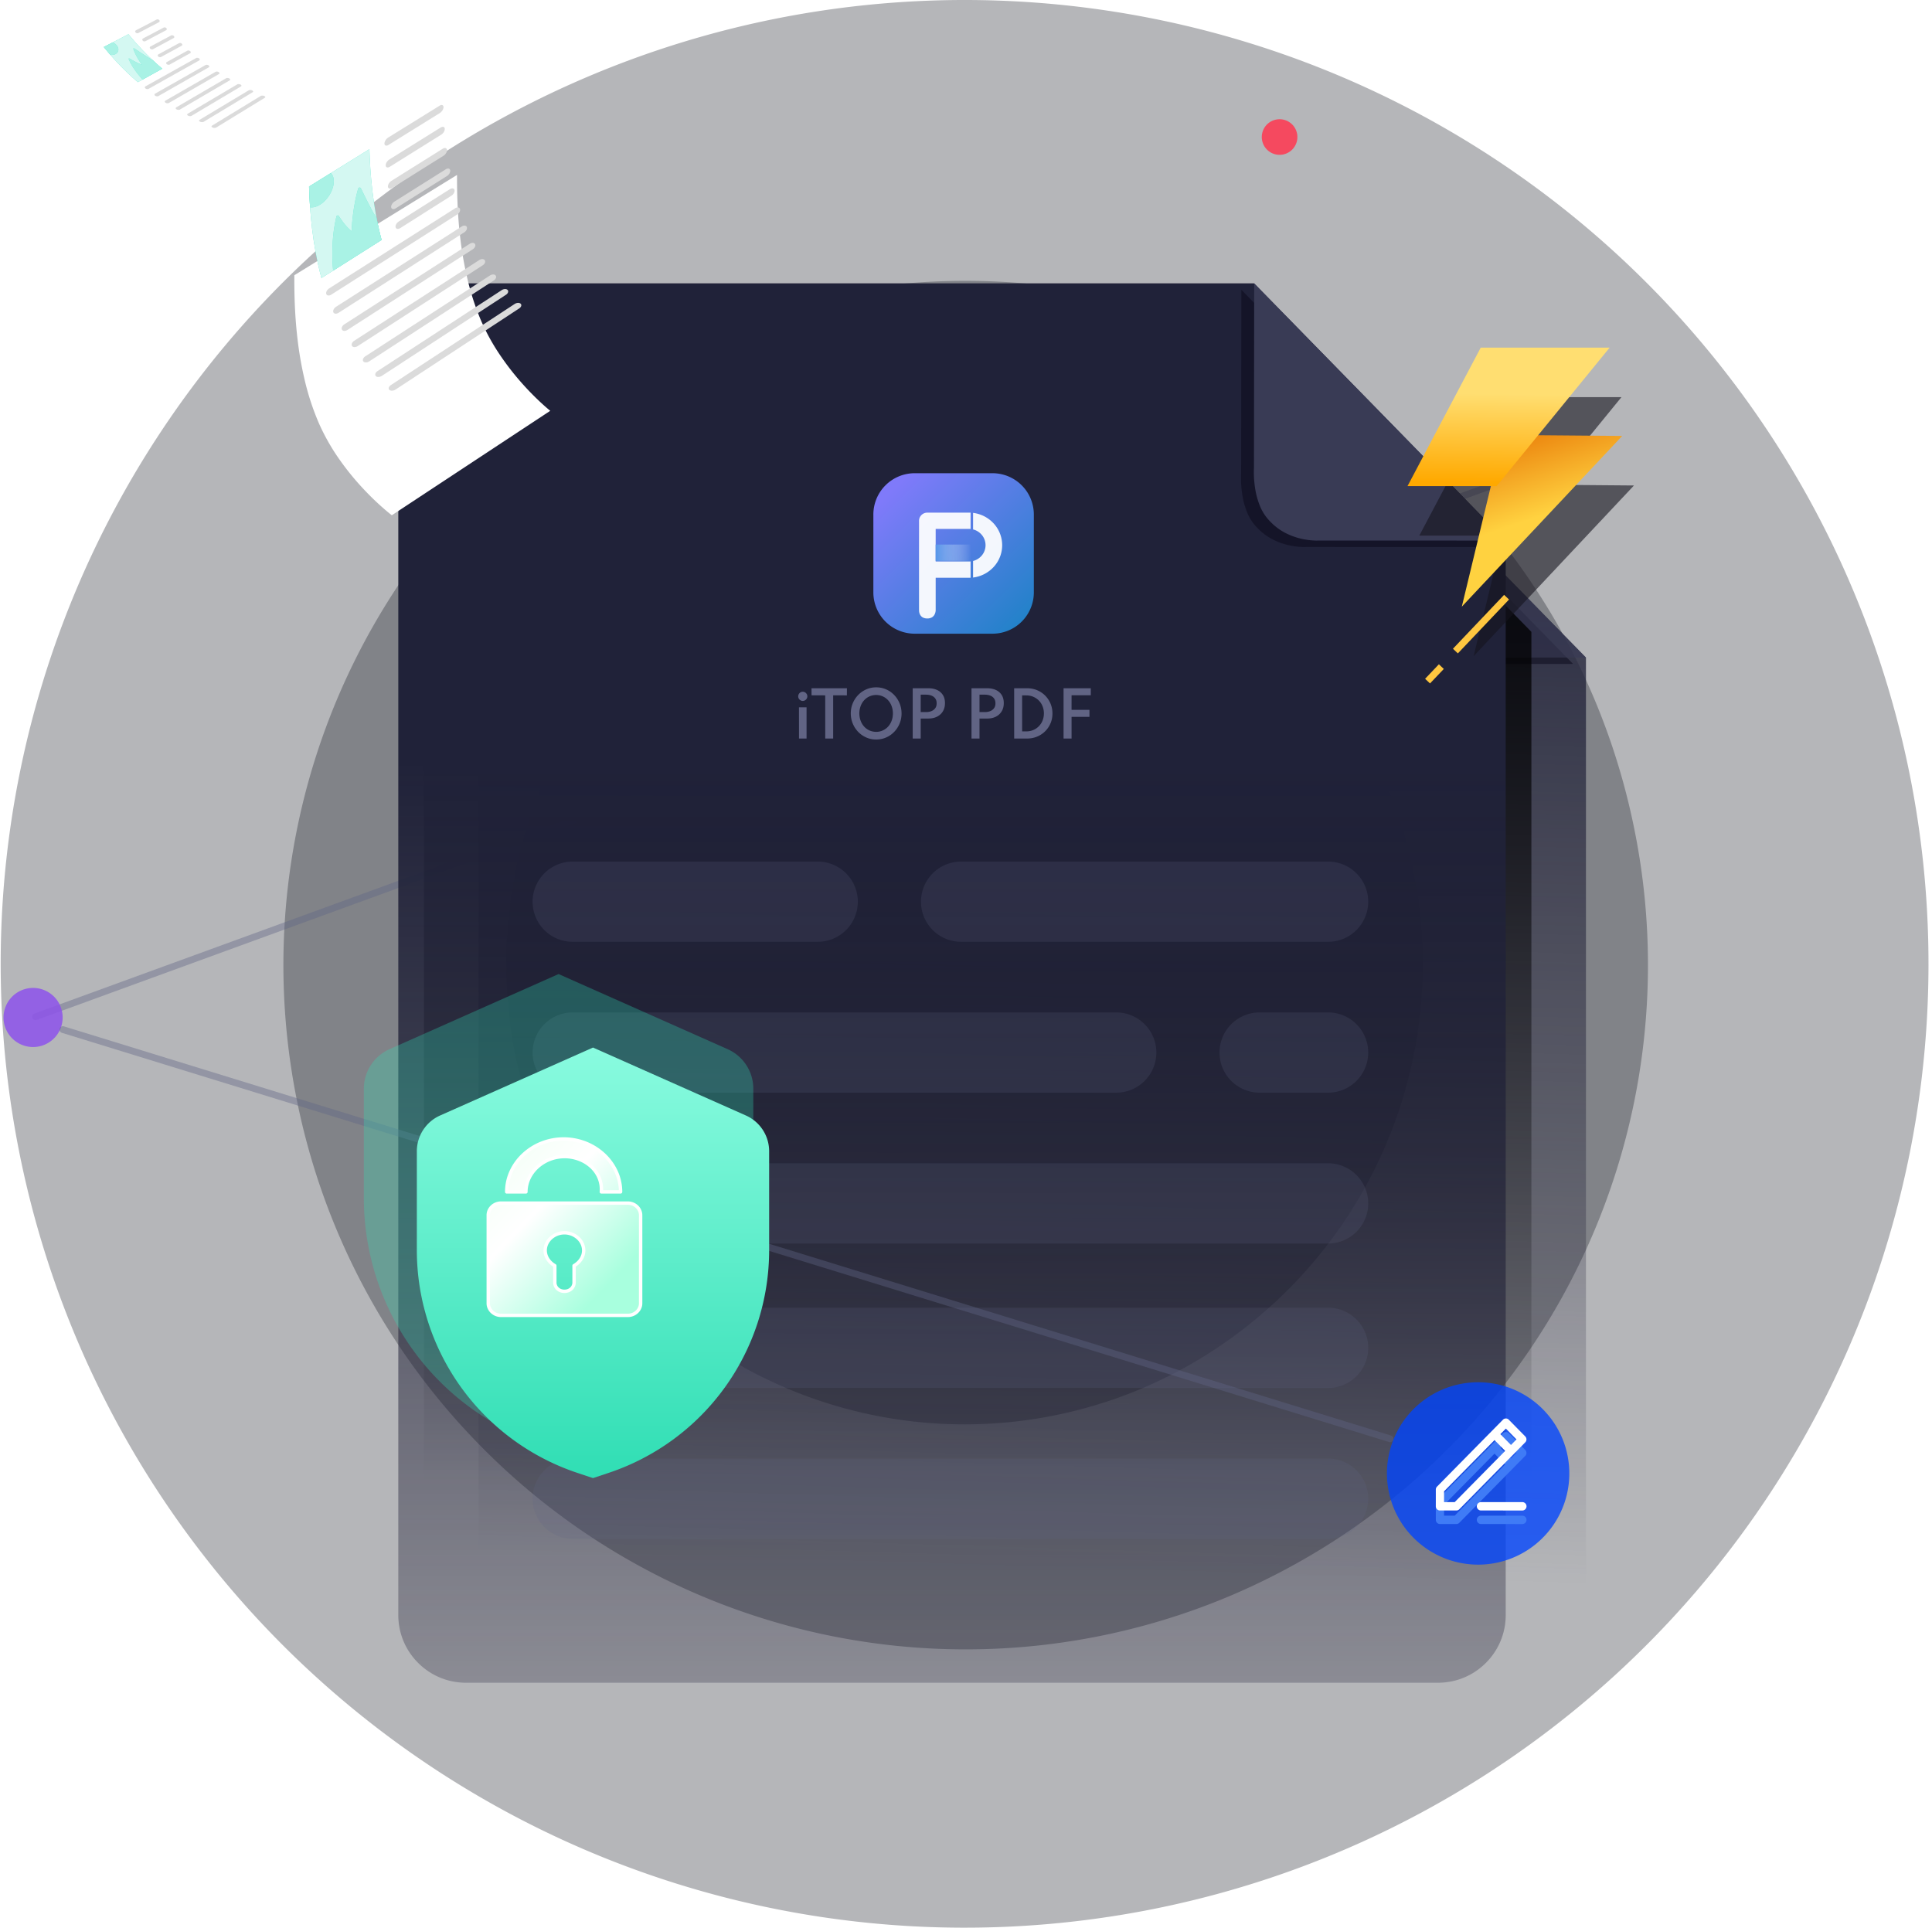
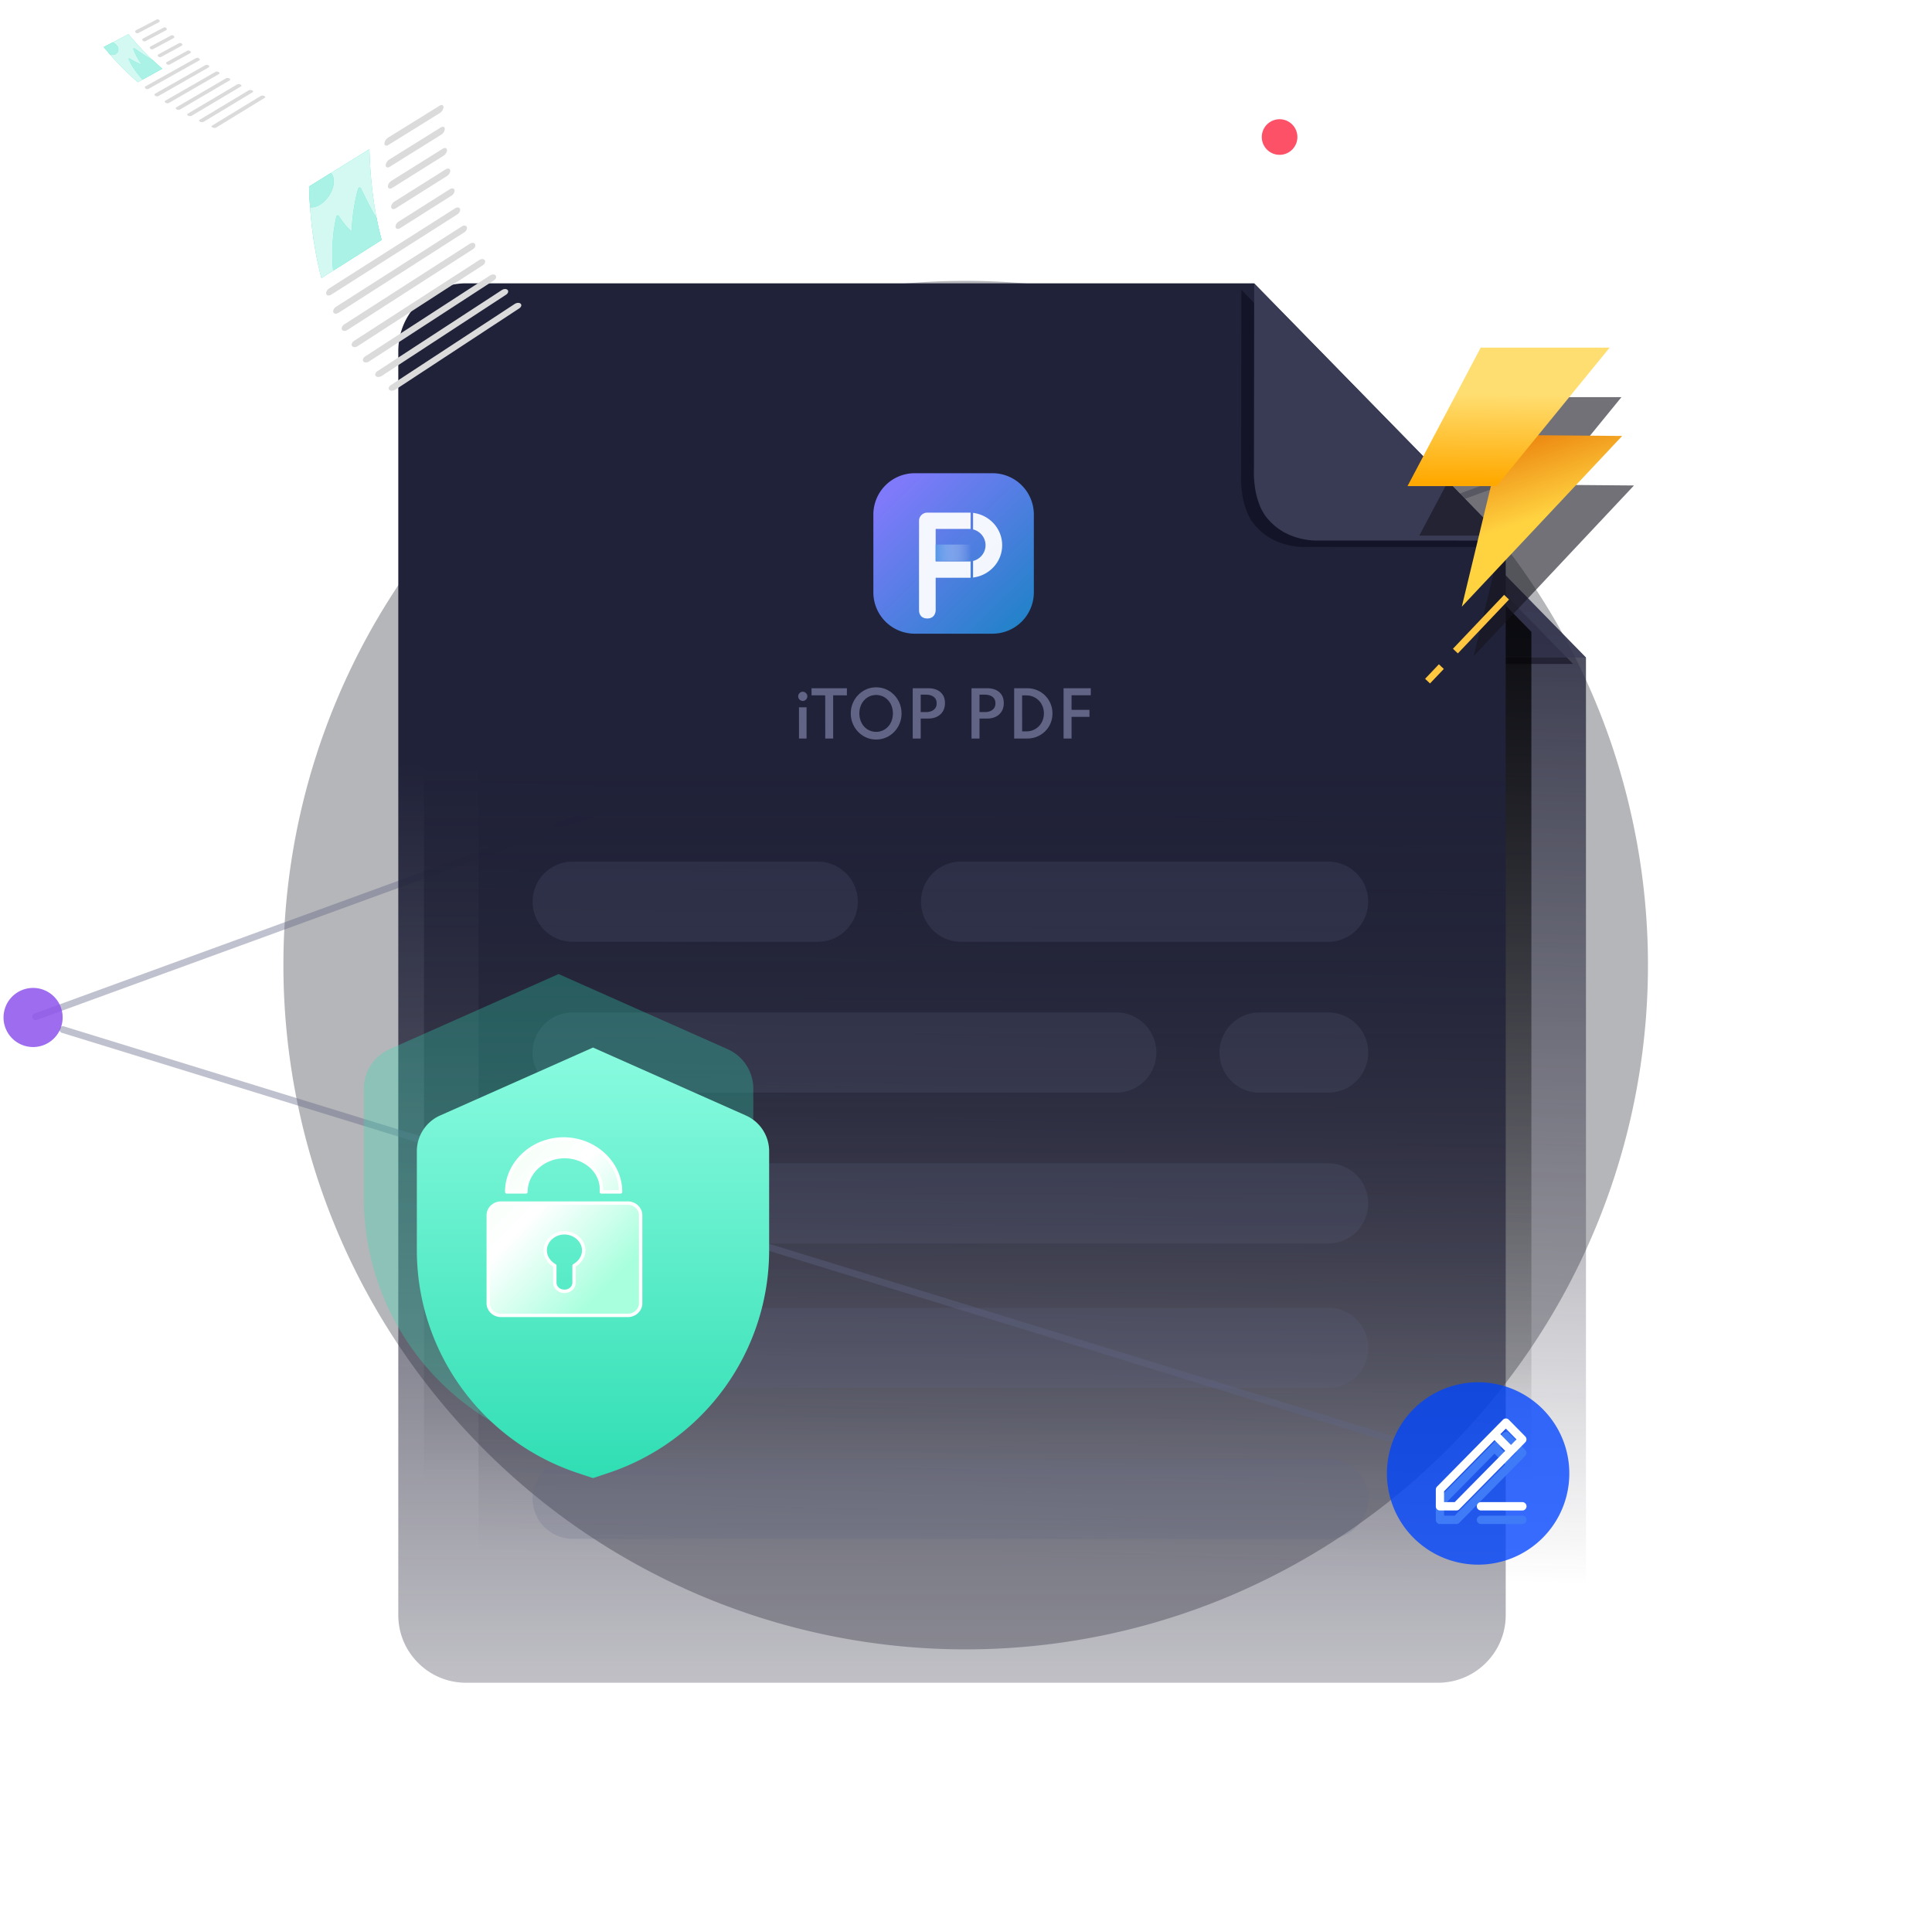
<svg xmlns="http://www.w3.org/2000/svg" xmlns:xlink="http://www.w3.org/1999/xlink" id="组图" width="570.635" height="569.523" viewBox="0 0 570.635 569.523">
  <defs>
    <linearGradient id="linear-gradient" x1="0.481" x2="0.461" y2="0.832" gradientUnits="objectBoundingBox">
      <stop offset="0" stop-color="#202239" />
      <stop offset="1" stop-color="#222036" stop-opacity="0" />
    </linearGradient>
    <linearGradient id="linear-gradient-2" x1="0.5" x2="0.5" y2="0.789" gradientUnits="objectBoundingBox">
      <stop offset="0" />
      <stop offset="1" stop-opacity="0" />
    </linearGradient>
    <linearGradient id="linear-gradient-3" x1="0.5" y1="0.344" x2="0.5" y2="1.255" xlink:href="#linear-gradient" />
    <linearGradient id="linear-gradient-4" x1="0.09" y1="0.133" x2="0.905" y2="0.961" gradientUnits="objectBoundingBox">
      <stop offset="0" stop-color="#7f7afa" />
      <stop offset="1" stop-color="#2282c9" />
    </linearGradient>
    <filter id="路径_153521" x="248.956" y="130.78" width="65.404" height="65.404" filterUnits="userSpaceOnUse">
      <feOffset dy="3" input="SourceAlpha" />
      <feGaussianBlur stdDeviation="3" result="blur" />
      <feFlood flood-opacity="0.161" />
      <feComposite operator="in" in2="blur" />
      <feComposite in="SourceGraphic" />
    </filter>
    <filter id="减去_21" x="256.442" y="136.422" width="54.555" height="61.262" filterUnits="userSpaceOnUse">
      <feOffset dy="5" input="SourceAlpha" />
      <feGaussianBlur stdDeviation="5" result="blur-2" />
      <feFlood flood-color="#2574c1" flood-opacity="0.624" />
      <feComposite operator="in" in2="blur-2" />
      <feComposite in="SourceGraphic" />
    </filter>
    <linearGradient id="linear-gradient-5" x1="1" y1="0.398" x2="0" y2="0.404" gradientUnits="objectBoundingBox">
      <stop offset="0" stop-color="#fff" stop-opacity="0" />
      <stop offset="1" stop-color="#5497e9" />
    </linearGradient>
    <linearGradient id="linear-gradient-6" x1="0.925" x2="0.925" y2="1" gradientUnits="objectBoundingBox">
      <stop offset="0" stop-color="#89fbdf" />
      <stop offset="1" stop-color="#30deb4" />
    </linearGradient>
    <filter id="路径_5499" x="93.119" y="279.424" width="164.055" height="187.178" filterUnits="userSpaceOnUse">
      <feOffset dx="10" dy="15" input="SourceAlpha" />
      <feGaussianBlur stdDeviation="10" result="blur-3" />
      <feFlood flood-opacity="0.141" />
      <feComposite operator="in" in2="blur-3" />
      <feComposite in="SourceGraphic" />
    </filter>
    <linearGradient id="linear-gradient-7" x1="0.765" y1="0.848" x2="0" gradientUnits="objectBoundingBox">
      <stop offset="0" stop-color="#a8ffde" />
      <stop offset="0.546" stop-color="#fff" />
      <stop offset="1" stop-color="#f0fff4" />
    </linearGradient>
    <filter id="路径_5501" x="136.211" y="325.918" width="61.008" height="70.615" filterUnits="userSpaceOnUse">
      <feOffset dy="10" input="SourceAlpha" />
      <feGaussianBlur stdDeviation="2.5" result="blur-4" />
      <feFlood flood-color="#20e2b3" />
      <feComposite operator="in" in2="blur-4" />
      <feComposite in="SourceGraphic" />
    </filter>
    <linearGradient id="linear-gradient-8" x1="0.214" y1="0.561" x2="0.066" y2="0.091" gradientUnits="objectBoundingBox">
      <stop offset="0" stop-color="#ffd240" />
      <stop offset="1" stop-color="#eb830d" />
    </linearGradient>
    <linearGradient id="linear-gradient-9" x1="0.684" y1="0.979" x2="0.696" y2="0.339" gradientUnits="objectBoundingBox">
      <stop offset="0" stop-color="#ffa900" />
      <stop offset="1" stop-color="#ffde71" />
    </linearGradient>
    <filter id="路径_5509" x="71.931" y="21.054" width="105.589" height="147.175" filterUnits="userSpaceOnUse">
      <feOffset dy="30" input="SourceAlpha" />
      <feGaussianBlur stdDeviation="5" result="blur-5" />
      <feFlood flood-opacity="0.239" />
      <feComposite operator="in" in2="blur-5" />
      <feComposite in="SourceGraphic" />
    </filter>
    <clipPath id="clip-path">
      <path id="矩形_830" data-name="矩形 830" d="M0,0,21.421.041V37.8L0,38.151Z" fill="none" />
    </clipPath>
    <clipPath id="clip-path-2">
      <path id="矩形_831" data-name="矩形 831" d="M0,.011,7.306,0V10.087L0,10.133Z" fill="none" />
    </clipPath>
    <clipPath id="clip-path-3">
      <path id="矩形_832" data-name="矩形 832" d="M0,.051,14.546,0V24.342L0,24.565Z" fill="none" />
    </clipPath>
    <filter id="联合_175" x="421.084" y="419.992" width="32.79" height="33.173" filterUnits="userSpaceOnUse">
      <feOffset dy="3" input="SourceAlpha" />
      <feGaussianBlur stdDeviation="1" result="blur-6" />
      <feFlood flood-opacity="0.071" />
      <feComposite operator="in" in2="blur-6" />
      <feComposite in="SourceGraphic" />
    </filter>
    <filter id="联合_175-2" x="421.084" y="419.992" width="32.79" height="33.173" filterUnits="userSpaceOnUse">
      <feOffset dy="-1" input="SourceAlpha" />
      <feGaussianBlur stdDeviation="1" result="blur-7" />
      <feFlood flood-opacity="0.082" result="color" />
      <feComposite operator="out" in="SourceGraphic" in2="blur-7" />
      <feComposite operator="in" in="color" />
      <feComposite operator="in" in2="SourceGraphic" />
    </filter>
    <filter id="路径_5509-2" x="3.544" y="1.202" width="104.646" height="84.505" filterUnits="userSpaceOnUse">
      <feOffset dy="30" input="SourceAlpha" />
      <feGaussianBlur stdDeviation="5" result="blur-8" />
      <feFlood flood-opacity="0.239" />
      <feComposite operator="in" in2="blur-8" />
      <feComposite in="SourceGraphic" />
    </filter>
    <clipPath id="clip-path-4">
      <path id="矩形_830-2" data-name="矩形 830" d="M0,0,12.531.438,23.687,14.761l-12.649-.278Z" fill="none" />
    </clipPath>
    <clipPath id="clip-path-5">
      <path id="矩形_831-2" data-name="矩形 831" d="M0,0,4.285.14,7.2,3.941l-4.3-.125Z" fill="none" />
    </clipPath>
    <clipPath id="clip-path-6">
      <path id="矩形_832-2" data-name="矩形 832" d="M0,0,8.53.266l7.226,9.277L7.174,9.348Z" fill="none" />
    </clipPath>
  </defs>
-   <path id="路径_5488" data-name="路径 5488" d="M285.317,0A284.7,284.7,0,1,1,174.259,22.378,284.9,284.9,0,0,1,285.317,0Z" fill="#090b17" opacity="0.3" />
  <path id="路径_5484" data-name="路径 5484" d="M201.457,0a201.816,201.816,0,0,1,36.577,3.325,199.8,199.8,0,0,1,66.107,24.883,202.161,202.161,0,0,1,79.707,87.917,201.2,201.2,0,0,1,14.115,41.225,202.363,202.363,0,0,1-118.09,230.939A200.879,200.879,0,0,1,59.005,344.98a202.375,202.375,0,0,1,64.035-329.1A200.285,200.285,0,0,1,201.457,0Z" transform="translate(83.771 82.966)" fill="#090b17" opacity="0.3" />
-   <path id="椭圆_2818" data-name="椭圆 2818" d="M135.254,0a134.465,134.465,0,0,1,95.639,39.83A136.271,136.271,0,0,1,187.9,261.291,134.663,134.663,0,0,1,39.615,232.147,136.271,136.271,0,0,1,82.607,10.687,134.2,134.2,0,0,1,135.254,0Z" transform="translate(149.634 148.72)" fill="#090b17" opacity="0.3" />
  <path id="路径_5531" data-name="路径 5531" d="M450.354,1.283,1.283,165.141" transform="translate(9.227 135.182)" fill="none" stroke="#616484" stroke-linecap="round" stroke-width="2" opacity="0.4" />
  <path id="椭圆_2840" data-name="椭圆 2840" d="M8.758,0A8.73,8.73,0,1,1,5.349.688,8.73,8.73,0,0,1,8.758,0Z" transform="translate(1.028 291.814)" fill="#8d53eb" opacity="0.85" />
  <path id="椭圆_2842" data-name="椭圆 2842" d="M5.273,0A5.257,5.257,0,1,1,3.221.414,5.257,5.257,0,0,1,5.273,0Z" transform="translate(372.673 35.219)" fill="#fc3c54" opacity="0.89" />
  <g id="_1" data-name="1" transform="translate(92.226 55.596)">
    <g id="_3" data-name="3" transform="translate(49.117 34.546)">
      <path id="减去_29" data-name="减去 29" d="M307.08,413.36H20.006a20.211,20.211,0,0,1-3.933-.384,19.771,19.771,0,0,1-7.16-2.966,20.328,20.328,0,0,1-5.563-5.562,19.772,19.772,0,0,1-2.966-7.16A20.211,20.211,0,0,1,0,393.354V20.006a20.211,20.211,0,0,1,.384-3.933A19.771,19.771,0,0,1,3.35,8.912,20.327,20.327,0,0,1,8.912,3.35,19.771,19.771,0,0,1,16.072.384,20.211,20.211,0,0,1,20.006,0H252.734l74.352,75.989V393.354a20.214,20.214,0,0,1-.384,3.933,19.771,19.771,0,0,1-2.966,7.16,20.328,20.328,0,0,1-5.563,5.563,19.772,19.772,0,0,1-7.16,2.966A20.211,20.211,0,0,1,307.08,413.36Z" transform="translate(0 28.093)" fill="url(#linear-gradient)" />
      <path id="路径_5487" data-name="路径 5487" d="M30.1,30l74.277,75.981-55.244-.013a13.7,13.7,0,0,1-1.445-.015,21.671,21.671,0,0,1-3.617-.51,19.9,19.9,0,0,1-4.709-1.7,16.86,16.86,0,0,1-4.722-3.6,13.889,13.889,0,0,1-2.962-4.7,23.4,23.4,0,0,1-1.334-5.111A31.194,31.194,0,0,1,30,86.232c-.016-1.044.028-1.684.028-1.684Z" transform="translate(218.905)" fill="#0b091a" opacity="0.52" />
      <path id="路径_5485" data-name="路径 5485" d="M.1,0,74.373,75.981l-55.244-.013a13.7,13.7,0,0,1-1.445-.015,21.671,21.671,0,0,1-3.617-.51,19.9,19.9,0,0,1-4.709-1.7,16.86,16.86,0,0,1-4.722-3.6,13.889,13.889,0,0,1-2.962-4.7A23.4,23.4,0,0,1,.341,60.338,31.194,31.194,0,0,1,0,56.231c-.016-1.044.028-1.684.028-1.684Z" transform="translate(252.698 28.105)" fill="#393b55" opacity="0.64" />
    </g>
    <path id="_2" data-name="2" d="M340.08,446.36H53.006a20.211,20.211,0,0,1-3.933-.384,19.771,19.771,0,0,1-7.16-2.966,20.327,20.327,0,0,1-5.563-5.562,19.771,19.771,0,0,1-2.966-7.16A20.211,20.211,0,0,1,33,426.354V53.006a20.211,20.211,0,0,1,.384-3.933,19.771,19.771,0,0,1,2.966-7.16,20.327,20.327,0,0,1,5.563-5.563,19.771,19.771,0,0,1,7.16-2.966A20.211,20.211,0,0,1,53.006,33H285.734l74.352,75.989V426.354a20.214,20.214,0,0,1-.384,3.933,19.771,19.771,0,0,1-2.966,7.16,20.326,20.326,0,0,1-5.563,5.563,19.772,19.772,0,0,1-7.16,2.966A20.211,20.211,0,0,1,340.08,446.36Z" transform="translate(0 22.053)" fill="url(#linear-gradient-2)" />
    <path id="_1-2" data-name="1" d="M307.08,413.36H20.006a20.211,20.211,0,0,1-3.933-.384,19.771,19.771,0,0,1-7.16-2.966,20.328,20.328,0,0,1-5.563-5.562,19.772,19.772,0,0,1-2.966-7.16A20.211,20.211,0,0,1,0,393.354V20.006a20.211,20.211,0,0,1,.384-3.933A19.771,19.771,0,0,1,3.35,8.912,20.327,20.327,0,0,1,8.912,3.35,19.771,19.771,0,0,1,16.072.384,20.211,20.211,0,0,1,20.006,0H252.734l74.352,75.989V393.354a20.214,20.214,0,0,1-.384,3.933,19.771,19.771,0,0,1-2.966,7.16,20.328,20.328,0,0,1-5.563,5.563,19.772,19.772,0,0,1-7.16,2.966A20.211,20.211,0,0,1,307.08,413.36Z" transform="translate(25.415 28.092)" fill="url(#linear-gradient-3)" />
    <path id="路径_5487-2" data-name="路径 5487" d="M30.1,30l74.277,75.981-55.244-.013a13.7,13.7,0,0,1-1.445-.015,21.671,21.671,0,0,1-3.617-.51,19.9,19.9,0,0,1-4.709-1.7,16.86,16.86,0,0,1-4.722-3.6,13.889,13.889,0,0,1-2.962-4.7,23.4,23.4,0,0,1-1.334-5.111A31.194,31.194,0,0,1,30,86.232c-.016-1.044.028-1.684.028-1.684Z" transform="translate(244.321)" fill="#0b091a" opacity="0.52" />
    <path id="路径_5485-2" data-name="路径 5485" d="M.1,0,74.373,75.981l-55.244-.013a13.7,13.7,0,0,1-1.445-.015,21.671,21.671,0,0,1-3.617-.51,19.9,19.9,0,0,1-4.709-1.7,16.86,16.86,0,0,1-4.722-3.6,13.889,13.889,0,0,1-2.962-4.7A23.4,23.4,0,0,1,.341,60.338,31.194,31.194,0,0,1,0,56.231c-.016-1.044.028-1.684.028-1.684Z" transform="translate(278.113 28.105)" fill="#393b55" />
    <g id="组_6287" data-name="组 6287" transform="translate(143.531 75.184)">
      <path id="路径_5593" data-name="路径 5593" d="M.235,15.124.226,5.906H2.467v9.219Zm1.107-11.1a1.438,1.438,0,0,1-.177-.015A1.355,1.355,0,0,1,1,3.972a1.34,1.34,0,0,1-.163-.058,1.408,1.408,0,0,1-.3-.178A1.367,1.367,0,0,1,.4,3.621a1.4,1.4,0,0,1-.116-.132,1.511,1.511,0,0,1-.1-.149A1.3,1.3,0,0,1,.1,3.179a1.226,1.226,0,0,1-.09-.342A1.316,1.316,0,0,1,0,2.656a1.444,1.444,0,0,1,.012-.184A1.3,1.3,0,0,1,.047,2.3a1.228,1.228,0,0,1,.138-.321,1.5,1.5,0,0,1,.1-.144A1.453,1.453,0,0,1,.4,1.7a1.474,1.474,0,0,1,.13-.116,1.557,1.557,0,0,1,.145-.1A1.247,1.247,0,0,1,.832,1.4a1.166,1.166,0,0,1,.333-.09,1.251,1.251,0,0,1,.177-.008,1.444,1.444,0,0,1,.184.012,1.3,1.3,0,0,1,.175.035,1.228,1.228,0,0,1,.321.138,1.528,1.528,0,0,1,.144.1,1.474,1.474,0,0,1,.245.243,1.551,1.551,0,0,1,.1.143,1.226,1.226,0,0,1,.083.156,1.209,1.209,0,0,1,.059.165,1.27,1.27,0,0,1,.035.175,1.411,1.411,0,0,1,.012.184,1.367,1.367,0,0,1-.012.181,1.277,1.277,0,0,1-.035.174,1.261,1.261,0,0,1-.059.166,1.321,1.321,0,0,1-.083.159,1.563,1.563,0,0,1-.1.147,1.466,1.466,0,0,1-.116.132,1.434,1.434,0,0,1-.13.116,1.465,1.465,0,0,1-.144.1,1.287,1.287,0,0,1-.321.141,1.362,1.362,0,0,1-.175.037A1.51,1.51,0,0,1,1.342,4.024Zm6.644,11.1L7.977,2.368,3.944,2.35,3.935.27H14.387l-.009,2.1L10.326,2.35V15.124Zm15.034.288q-.387,0-.762-.037a7.258,7.258,0,0,1-.739-.111,7,7,0,0,1-1.407-.446q-.34-.149-.659-.326t-.617-.384q-.3-.206-.576-.442t-.534-.5q-.257-.264-.485-.55t-.43-.593q-.2-.307-.374-.636t-.318-.679A7.558,7.558,0,0,1,15.865,10q-.109-.363-.183-.738t-.112-.763q-.038-.388-.04-.789t.037-.792q.037-.389.11-.765a7.468,7.468,0,0,1,.183-.738,7.332,7.332,0,0,1,.256-.711q.146-.349.32-.677t.375-.634q.2-.307.43-.592t.486-.55q.257-.264.534-.5t.576-.442q.3-.206.617-.384t.659-.326A6.993,6.993,0,0,1,21.521.149a7.3,7.3,0,0,1,.742-.111Q22.64,0,23.029,0T23.8.037a7.3,7.3,0,0,1,.742.111,6.993,6.993,0,0,1,1.409.446q.34.149.659.326t.616.384q.3.206.574.442t.532.5q.255.264.483.55t.428.592q.2.307.373.634t.318.677a7.475,7.475,0,0,1,.255.711q.109.362.183.738t.112.765q.038.389.04.792t-.036.789q-.036.388-.109.763a7.551,7.551,0,0,1-.181.738,7.451,7.451,0,0,1-.254.713q-.145.35-.318.679t-.374.636q-.2.307-.43.593t-.485.55q-.257.264-.534.5t-.576.442q-.3.206-.617.384t-.659.326a6.984,6.984,0,0,1-1.411.446,7.336,7.336,0,0,1-.744.111Q23.412,15.412,23.02,15.412Zm.009-2.26q.261,0,.513-.03a4.836,4.836,0,0,0,.5-.08,4.628,4.628,0,0,0,.94-.309,4.907,4.907,0,0,0,.438-.225,4.752,4.752,0,0,0,.788-.572,4.917,4.917,0,0,0,.35-.347q.168-.183.316-.383t.279-.415q.13-.215.241-.447t.2-.479q.092-.248.162-.506t.117-.529q.047-.27.072-.551t.027-.574q0-.293-.027-.574t-.072-.551q-.047-.27-.117-.529t-.162-.506q-.092-.248-.2-.479t-.241-.447q-.13-.215-.279-.415t-.316-.383a4.917,4.917,0,0,0-.35-.347,4.752,4.752,0,0,0-.788-.572,4.907,4.907,0,0,0-.438-.225,4.628,4.628,0,0,0-.94-.309,4.836,4.836,0,0,0-.5-.08q-.252-.027-.513-.03t-.525.029a5,5,0,0,0-.5.079,4.709,4.709,0,0,0-.484.128,4.581,4.581,0,0,0-.463.178,4.8,4.8,0,0,0-.438.223,4.667,4.667,0,0,0-.788.572,4.864,4.864,0,0,0-.35.348Q19.31,4,19.161,4.2t-.279.416q-.13.216-.241.448t-.2.479q-.092.248-.163.506t-.119.529q-.048.27-.075.551t-.031.574q0,.293.031.574t.075.551q.048.27.119.529t.163.506q.092.248.2.479t.241.448q.13.216.279.416t.316.385a4.864,4.864,0,0,0,.35.348,4.667,4.667,0,0,0,.788.572,4.8,4.8,0,0,0,.438.223,4.581,4.581,0,0,0,.463.178,4.709,4.709,0,0,0,.484.128,5,5,0,0,0,.5.079Q22.761,13.151,23.029,13.153Zm10.794,1.972V.27H38.45q.362,0,.7.032a6.485,6.485,0,0,1,.66.095,5.642,5.642,0,0,1,.616.158A5.074,5.074,0,0,1,41,.774a4.386,4.386,0,0,1,.521.281,3.967,3.967,0,0,1,.461.34,3.81,3.81,0,0,1,.4.4,3.907,3.907,0,0,1,.341.457A3.556,3.556,0,0,1,43,2.765a3.975,3.975,0,0,1,.194.572,4.728,4.728,0,0,1,.116.63,6.055,6.055,0,0,1,0,1.369,4.869,4.869,0,0,1-.116.633A4.259,4.259,0,0,1,43,6.554a3.95,3.95,0,0,1-.272.535,4.2,4.2,0,0,1-.341.482,4.052,4.052,0,0,1-.4.423,4.156,4.156,0,0,1-.461.365A4.519,4.519,0,0,1,41,8.665a4.806,4.806,0,0,1-.573.242,5.237,5.237,0,0,1-.616.173,5.942,5.942,0,0,1-.66.1,6.957,6.957,0,0,1-.7.035H36.182v5.906ZM36.182,7.31h1.575q.223,0,.434-.018t.411-.054a3.939,3.939,0,0,0,.388-.09,3.587,3.587,0,0,0,.365-.126,2.9,2.9,0,0,0,.335-.162,2.576,2.576,0,0,0,.3-.2,2.409,2.409,0,0,0,.487-.5,1.975,1.975,0,0,0,.181-.3,2.173,2.173,0,0,0,.129-.342,2.585,2.585,0,0,0,.078-.38,3.382,3.382,0,0,0,0-.835,2.569,2.569,0,0,0-.078-.379,2.15,2.15,0,0,0-.129-.341,1.947,1.947,0,0,0-.181-.3,2.34,2.34,0,0,0-.487-.494,2.5,2.5,0,0,0-.3-.192,2.812,2.812,0,0,0-.335-.156,3.709,3.709,0,0,0-.365-.12q-.188-.051-.388-.086t-.411-.051q-.211-.017-.434-.017H36.182Zm15.007,7.814V.27h4.627q.362,0,.7.032a6.485,6.485,0,0,1,.66.095A5.642,5.642,0,0,1,57.8.554a5.074,5.074,0,0,1,.573.221,4.386,4.386,0,0,1,.521.281,3.967,3.967,0,0,1,.461.34,3.81,3.81,0,0,1,.4.4,3.907,3.907,0,0,1,.341.457,3.556,3.556,0,0,1,.272.515,3.975,3.975,0,0,1,.194.572,4.728,4.728,0,0,1,.116.63,6.055,6.055,0,0,1,0,1.369,4.869,4.869,0,0,1-.116.633,4.259,4.259,0,0,1-.194.584,3.95,3.95,0,0,1-.272.535,4.2,4.2,0,0,1-.341.482,4.052,4.052,0,0,1-.4.423,4.156,4.156,0,0,1-.461.365,4.519,4.519,0,0,1-.521.306,4.806,4.806,0,0,1-.573.242,5.237,5.237,0,0,1-.616.173,5.942,5.942,0,0,1-.66.1,6.957,6.957,0,0,1-.7.035H53.548v5.906ZM53.548,7.31h1.575q.223,0,.434-.018t.411-.054a3.939,3.939,0,0,0,.388-.09,3.587,3.587,0,0,0,.365-.126,2.9,2.9,0,0,0,.335-.162,2.576,2.576,0,0,0,.3-.2,2.409,2.409,0,0,0,.487-.5,1.975,1.975,0,0,0,.181-.3,2.173,2.173,0,0,0,.129-.342,2.586,2.586,0,0,0,.078-.38,3.382,3.382,0,0,0,0-.835,2.569,2.569,0,0,0-.078-.379,2.15,2.15,0,0,0-.129-.341,1.947,1.947,0,0,0-.181-.3,2.34,2.34,0,0,0-.487-.494,2.5,2.5,0,0,0-.3-.192,2.812,2.812,0,0,0-.335-.156,3.709,3.709,0,0,0-.365-.12q-.188-.051-.388-.086t-.411-.051q-.211-.017-.434-.017H53.548Zm10.245,7.814L63.784.27H67.6q.392,0,.771.035t.746.106a7.385,7.385,0,0,1,.721.177,7.288,7.288,0,0,1,.7.248q.342.142.662.311t.618.367q.3.2.573.423t.529.479q.253.253.479.527t.425.57q.2.3.37.612t.315.654a7.072,7.072,0,0,1,.253.689,7.247,7.247,0,0,1,.182.717q.073.366.111.746t.04.774q0,.392-.036.77t-.107.743a7.177,7.177,0,0,1-.179.716,7.035,7.035,0,0,1-.25.689q-.143.338-.314.654t-.37.612q-.2.3-.426.57t-.483.527q-.255.253-.532.478t-.575.422q-.3.2-.618.366t-.661.309a7.244,7.244,0,0,1-.7.246,7.4,7.4,0,0,1-.722.176q-.367.07-.748.105t-.774.035Zm2.35-2.116h1.206q.279,0,.548-.021a5.285,5.285,0,0,0,.527-.072,4.968,4.968,0,0,0,.506-.124,4.822,4.822,0,0,0,.485-.175q.237-.1.46-.22t.429-.26a4.966,4.966,0,0,0,.4-.3q.192-.16.369-.34t.334-.376q.157-.2.294-.407t.255-.437q.118-.226.215-.468t.172-.495q.074-.253.124-.517t.076-.539q.026-.275.028-.561t-.028-.557q-.026-.273-.076-.537t-.124-.517q-.074-.253-.172-.5t-.215-.47q-.118-.227-.255-.438a4.946,4.946,0,0,0-.628-.78q-.177-.179-.369-.338t-.4-.3q-.207-.14-.429-.259t-.46-.22a4.92,4.92,0,0,0-.485-.175,5.075,5.075,0,0,0-.506-.125q-.258-.05-.527-.075t-.548-.025l-1.215-.009Zm12.235,2.116V.27h8.039V2.341H80.1l.639-.558V7.463L80.1,6.644l5.924.009V8.714H80.1l.639-.819v7.229Z" transform="translate(0 72.245)" fill="#616484" />
      <g id="itoppdf256" transform="translate(13.199)">
        <g transform="matrix(1, 0, 0, 1, -248.96, -130.78)" filter="url(#路径_153521)">
          <path id="路径_153521-2" data-name="路径 153521" d="M21.221,6H44.182A12.211,12.211,0,0,1,56.4,18.221V41.182A12.211,12.211,0,0,1,44.182,53.4H21.221A12.211,12.211,0,0,1,9,41.182V18.221A12.211,12.211,0,0,1,21.221,6Z" transform="translate(248.96 130.78)" fill="url(#linear-gradient-4)" />
        </g>
        <g id="组_5284" data-name="组 5284" transform="translate(7.486 5.642)" opacity="0.937">
          <g id="组_5285" data-name="组 5285">
            <g transform="matrix(1, 0, 0, 1, -256.44, -136.42)" filter="url(#减去_21)">
              <path id="减去_21-2" data-name="减去 21" d="M17.451,41.262a3.425,3.425,0,0,1-.543-.041,2.6,2.6,0,0,1-.48-.123,2.134,2.134,0,0,1-.417-.2,1.971,1.971,0,0,1-.351-.285,2.234,2.234,0,0,1-.535-.935q-.03-.1-.052-.2t-.037-.2q-.015-.1-.021-.206t-.005-.207C15,38.848,15,37.207,15,34.746s0-5.742,0-9.03,0-6.583.005-9.072,0-4.174,0-4.24a2.363,2.363,0,0,1,.721-1.7A2.463,2.463,0,0,1,17.464,10h12.4l.123,0,.123,0,.123.005v4.821l-.122-.01-.123-.008-.124,0-.124,0H19.918v9.619h9.818l.124,0,.124,0,.123-.008.122-.01v4.822l-.123.005-.123,0-.123,0H19.919c0,.15,0,.826,0,1.754s0,2.11,0,3.274,0,2.309,0,3.165,0,1.422,0,1.427a3.064,3.064,0,0,1-.075.544,2.762,2.762,0,0,1-.317.806,2.068,2.068,0,0,1-.735.732,2.606,2.606,0,0,1-1.328.322Zm13.514-12.1h0V24.277A4.922,4.922,0,0,0,33.6,22.588q.124-.154.234-.318t.207-.335q.1-.172.179-.351t.149-.366a4.74,4.74,0,0,0,0-3.2q-.067-.186-.149-.366t-.179-.351q-.1-.172-.207-.335t-.234-.318a4.922,4.922,0,0,0-2.633-1.689V10.074a9.868,9.868,0,0,1,6.111,3.155q.291.32.552.664t.489.71q.228.366.423.751t.354.788a9.475,9.475,0,0,1,0,6.955q-.159.4-.354.788t-.423.751q-.228.366-.489.71t-.552.664a9.868,9.868,0,0,1-6.111,3.156Z" transform="translate(256.44 136.42)" fill="#fff" />
            </g>
            <path id="路径_153517" data-name="路径 153517" d="M0,0H10.474V4.811H0Z" transform="translate(19.917 24.431)" fill="url(#linear-gradient-5)" />
          </g>
        </g>
      </g>
    </g>
    <path id="联合_173" data-name="联合 173" d="M11.851,200.044a11.851,11.851,0,1,1,0-23.7h222.8a11.851,11.851,0,1,1,0,23.7Zm0-44.559a11.851,11.851,0,1,1,0-23.7h222.8a11.851,11.851,0,1,1,0,23.7Zm0-42.664a11.851,11.851,0,1,1,0-23.7h222.8a11.851,11.851,0,1,1,0,23.7ZM214.739,68.261a11.851,11.851,0,1,1,0-23.7h19.909a11.851,11.851,0,1,1,0,23.7Zm-202.888,0a11.851,11.851,0,1,1,0-23.7H172.075a11.851,11.851,0,1,1,0,23.7ZM126.567,23.7a11.851,11.851,0,1,1,0-23.7h108.08a11.851,11.851,0,1,1,0,23.7Zm-114.716,0a11.851,11.851,0,1,1,0-23.7H83.9a11.851,11.851,0,1,1,0,23.7Z" transform="translate(65.236 198.897)" fill="#616484" opacity="0.2" />
  </g>
  <path id="线" d="M393.279,122.13,1.251,1.251" transform="translate(17.317 302.865)" fill="none" stroke="#616484" stroke-linecap="round" stroke-width="2" opacity="0.4" />
  <g id="盾牌" transform="translate(93.119 279.424)">
    <path id="路径_5499-2" data-name="路径 5499" d="M57.516,0l49.928,22.189a12.778,12.778,0,0,1,7.589,11.682V66.153A76.66,76.66,0,0,1,62.6,138.9L57.516,140.6,52.436,138.9A76.66,76.66,0,0,1,0,66.15V33.868A12.778,12.778,0,0,1,7.589,22.189Z" transform="translate(14.348 8.292)" fill="rgba(48,222,180,0.3)" />
    <g transform="matrix(1, 0, 0, 1, -93.12, -279.42)" filter="url(#路径_5499)">
      <path id="路径_5499-3" data-name="路径 5499" d="M72.027,15,117.19,35.071a11.558,11.558,0,0,1,6.865,10.567v29.2a69.344,69.344,0,0,1-47.428,65.805l-4.6,1.533-4.6-1.532A69.344,69.344,0,0,1,20,74.837v-29.2a11.558,11.558,0,0,1,6.865-10.564Z" transform="translate(93.12 279.42)" fill="url(#linear-gradient-6)" />
    </g>
    <g transform="matrix(1, 0, 0, 1, -93.12, -279.42)" filter="url(#路径_5501)">
      <path id="路径_5501-2" data-name="路径 5501" d="M49.218,52.615H11.79a3.951,3.951,0,0,1-1.491-.289,3.824,3.824,0,0,1-1.2-.777,3.615,3.615,0,0,1-.8-1.133A3.312,3.312,0,0,1,8,49.062V23a3.312,3.312,0,0,1,.292-1.355,3.615,3.615,0,0,1,.8-1.133,3.824,3.824,0,0,1,1.2-.777,3.951,3.951,0,0,1,1.492-.289H49.218a3.951,3.951,0,0,1,1.491.289,3.824,3.824,0,0,1,1.2.777,3.615,3.615,0,0,1,.8,1.133A3.312,3.312,0,0,1,53.008,23V49.062a3.312,3.312,0,0,1-.292,1.355,3.615,3.615,0,0,1-.8,1.133,3.824,3.824,0,0,1-1.2.777A3.951,3.951,0,0,1,49.218,52.615ZM30.5,28.216a5.971,5.971,0,0,0-2.187.415,5.87,5.87,0,0,0-1.81,1.125,5.33,5.33,0,0,0-1.233,1.658,4.717,4.717,0,0,0-.455,2.013A4.566,4.566,0,0,0,25.03,34.8a4.988,4.988,0,0,0,.588,1.236,5.68,5.68,0,0,0,.9,1.059,6.261,6.261,0,0,0,1.144.837V42.9a2.49,2.49,0,0,0,.211,1.007,2.551,2.551,0,0,0,.588.829,2.764,2.764,0,0,0,.9.563,3.26,3.26,0,0,0,2.288,0,2.764,2.764,0,0,0,.9-.563,2.551,2.551,0,0,0,.588-.829,2.491,2.491,0,0,0,.211-1.007V37.928a6.259,6.259,0,0,0,1.144-.836,5.679,5.679,0,0,0,.9-1.059,4.987,4.987,0,0,0,.588-1.236,4.567,4.567,0,0,0,.211-1.37,4.718,4.718,0,0,0-.455-2.014A5.33,5.33,0,0,0,34.5,29.756a5.87,5.87,0,0,0-1.81-1.125,5.972,5.972,0,0,0-2.187-.415Zm0-22.5a11.944,11.944,0,0,0-4.375.829,11.739,11.739,0,0,0-3.62,2.25,10.659,10.659,0,0,0-2.465,3.316,9.435,9.435,0,0,0-.91,4.027H13.449a14.457,14.457,0,0,1,1.329-6.041,15.85,15.85,0,0,1,3.616-4.975,17.139,17.139,0,0,1,5.348-3.376,17.741,17.741,0,0,1,13.051,0,17.139,17.139,0,0,1,5.348,3.376,15.85,15.85,0,0,1,3.616,4.975,14.457,14.457,0,0,1,1.329,6.041H41.4a8.878,8.878,0,0,0-.636-4.127A9.414,9.414,0,0,0,38.441,8.7a11.039,11.039,0,0,0-3.568-2.195,12.25,12.25,0,0,0-4.368-.8ZM30.5,5.712Z" transform="translate(136.21 325.92)" stroke="#fff" stroke-linecap="round" stroke-linejoin="round" stroke-width="1" fill="url(#linear-gradient-7)" />
    </g>
  </g>
  <g id="闪电" transform="translate(380.934 74.832)">
    <path id="联合_176" data-name="联合 176" d="M62.9,83.374H38.279L59.9,42.477l38.076,0L76.856,68.36l24.821.208L54.316,118.983Z" transform="translate(0)" fill="#14131d" opacity="0.6" />
    <path id="联合_177" data-name="联合 177" d="M5.038,25.224.964,29.508ZM24.3,4.715,9.19,20.632Z" transform="translate(39.745 96.848)" fill="none" stroke="#ffc740" stroke-linecap="round" stroke-width="2" />
    <path id="路径_5506" data-name="路径 5506" d="M0,50.71,12.222,0,47.36.294Z" transform="translate(50.826 53.649)" fill="url(#linear-gradient-8)" />
    <path id="路径_5505" data-name="路径 5505" d="M21.624,0H59.7L26.324,40.9H0Z" transform="translate(34.788 27.854)" fill="url(#linear-gradient-9)" />
  </g>
  <g id="纸" transform="translate(71.931 21.054)">
    <g id="组_6305" data-name="组 6305" transform="translate(0 0)">
      <g transform="matrix(1, 0, 0, 1, -71.93, -21.05)" filter="url(#路径_5509)">
-         <path id="路径_5509-3" data-name="路径 5509" d="M43.8,101.142c-.342-.263-1.424-1.112-2.962-2.479s-3.538-3.259-5.708-5.6a79.272,79.272,0,0,1-6.756-8.334,62.641,62.641,0,0,1-6.069-10.659A75.518,75.518,0,0,1,18.085,61.3a106.032,106.032,0,0,1-2.173-12.485c-.458-3.954-.686-7.616-.8-10.751S15,32.319,15,30.476v-.229L63.058.619c0,1.818,0,4.379.11,7.456s.331,6.67.771,10.551A106.956,106.956,0,0,0,66.027,30.89a76.442,76.442,0,0,0,4.048,12.578,62.981,62.981,0,0,0,5.641,10.288,78.83,78.83,0,0,0,6.309,8.157c2.042,2.317,3.944,4.218,5.455,5.636s2.628,2.352,3.109,2.744Z" transform="translate(71.93 21.05)" fill="#fff" />
-       </g>
+         </g>
      <path id="联合_178" data-name="联合 178" d="M19.17,84.939a.609.609,0,0,1-.178-.317.728.728,0,0,1,.026-.372,1.165,1.165,0,0,1,.217-.381,1.746,1.746,0,0,1,.393-.344l36.567-23.96a1.982,1.982,0,0,1,.483-.231,1.83,1.83,0,0,1,.493-.088,1.346,1.346,0,0,1,.447.055.845.845,0,0,1,.344.2.617.617,0,0,1,.174.312.711.711,0,0,1-.022.362,1.113,1.113,0,0,1-.206.369,1.68,1.68,0,0,1-.377.334L21.011,84.845a2.09,2.09,0,0,1-.253.142,2.132,2.132,0,0,1-.264.1,2.061,2.061,0,0,1-.267.066,1.865,1.865,0,0,1-.262.028,1.569,1.569,0,0,1-.233-.009,1.254,1.254,0,0,1-.215-.044.968.968,0,0,1-.189-.079A.762.762,0,0,1,19.17,84.939Zm-4-4.09a.621.621,0,0,1-.158-.331.8.8,0,0,1,.044-.384,1.274,1.274,0,0,1,.229-.39,1.819,1.819,0,0,1,.4-.349L52.39,55.464a1.925,1.925,0,0,1,.479-.225,1.709,1.709,0,0,1,.483-.079,1.228,1.228,0,0,1,.432.068.789.789,0,0,1,.326.214.626.626,0,0,1,.154.326.78.78,0,0,1-.04.373,1.215,1.215,0,0,1-.219.376,1.743,1.743,0,0,1-.382.336L16.964,80.8a2.127,2.127,0,0,1-.246.137,2.1,2.1,0,0,1-.254.1,1.959,1.959,0,0,1-.255.064,1.723,1.723,0,0,1-.249.026,1.44,1.44,0,0,1-.235-.011,1.148,1.148,0,0,1-.215-.049.893.893,0,0,1-.187-.087A.72.72,0,0,1,15.171,80.85Zm-3.677-4.314a.644.644,0,0,1-.137-.348.89.89,0,0,1,.062-.4,1.382,1.382,0,0,1,.243-.4,1.861,1.861,0,0,1,.4-.349L48.9,51.149a1.9,1.9,0,0,1,.478-.222,1.6,1.6,0,0,1,.473-.071,1.115,1.115,0,0,1,.416.079.742.742,0,0,1,.307.227.656.656,0,0,1,.133.342.871.871,0,0,1-.057.386,1.317,1.317,0,0,1-.23.385,1.777,1.777,0,0,1-.387.339L13.236,76.521a2.029,2.029,0,0,1-.236.133,1.97,1.97,0,0,1-.243.1,1.834,1.834,0,0,1-.243.06,1.629,1.629,0,0,1-.236.025,1.35,1.35,0,0,1-.237-.013,1.065,1.065,0,0,1-.215-.054.831.831,0,0,1-.185-.1A.689.689,0,0,1,11.494,76.535ZM8.153,71.977a.685.685,0,0,1-.113-.365,1,1,0,0,1,.082-.411,1.509,1.509,0,0,1,.256-.407,1.915,1.915,0,0,1,.409-.352L45.735,46.592a1.84,1.84,0,0,1,.475-.218,1.465,1.465,0,0,1,.462-.062,1,1,0,0,1,.4.093.681.681,0,0,1,.4.6.967.967,0,0,1-.075.4,1.423,1.423,0,0,1-.244.392,1.818,1.818,0,0,1-.394.34L9.841,72.006a2.011,2.011,0,0,1-.228.127,1.9,1.9,0,0,1-.232.092,1.739,1.739,0,0,1-.231.057,1.523,1.523,0,0,1-.224.023,1.259,1.259,0,0,1-.238-.016.981.981,0,0,1-.214-.06.77.77,0,0,1-.181-.1A.662.662,0,0,1,8.153,71.977Zm-2.97-4.822a.724.724,0,0,1-.087-.38,1.126,1.126,0,0,1,.1-.423,1.661,1.661,0,0,1,.272-.415,1.991,1.991,0,0,1,.416-.355l37.053-23.8a1.766,1.766,0,0,1,.469-.214,1.325,1.325,0,0,1,.448-.052.885.885,0,0,1,.378.107.662.662,0,0,1,.259.262.741.741,0,0,1,.086.373,1.1,1.1,0,0,1-.1.412,1.575,1.575,0,0,1-.259.4,1.887,1.887,0,0,1-.4.345L6.807,67.236a1.978,1.978,0,0,1-.219.122,1.824,1.824,0,0,1-.221.089,1.632,1.632,0,0,1-.219.055,1.4,1.4,0,0,1-.211.022,1.133,1.133,0,0,1-.239-.019.876.876,0,0,1-.211-.068.7.7,0,0,1-.175-.117A.64.64,0,0,1,5.182,67.155Zm-2.54-5.123a.809.809,0,0,1-.058-.4,1.294,1.294,0,0,1,.128-.439A1.844,1.844,0,0,1,3,60.766a2.092,2.092,0,0,1,.423-.36L40.561,36.674a1.713,1.713,0,0,1,.466-.21,1.2,1.2,0,0,1,.434-.041.779.779,0,0,1,.356.122.633.633,0,0,1,.231.28.816.816,0,0,1,.057.394,1.271,1.271,0,0,1-.122.429,1.755,1.755,0,0,1-.276.413,1.951,1.951,0,0,1-.406.347L4.192,62.164a1.946,1.946,0,0,1-.21.117,1.734,1.734,0,0,1-.209.084,1.51,1.51,0,0,1-.2.052,1.277,1.277,0,0,1-.2.02,1.017,1.017,0,0,1-.238-.022.788.788,0,0,1-.207-.075.653.653,0,0,1-.167-.128A.638.638,0,0,1,2.643,62.032ZM.549,56.627a.893.893,0,0,1-.03-.42,1.473,1.473,0,0,1,.153-.454,2.023,2.023,0,0,1,.306-.434,2.148,2.148,0,0,1,.43-.361L38.616,31.3a1.642,1.642,0,0,1,.461-.205,1.074,1.074,0,0,1,.42-.03.692.692,0,0,1,.335.138.625.625,0,0,1,.205.3.911.911,0,0,1,.03.412,1.44,1.44,0,0,1-.143.443,1.915,1.915,0,0,1-.29.422,2.012,2.012,0,0,1-.412.349L2.033,56.806a1.9,1.9,0,0,1-.2.113,1.652,1.652,0,0,1-.2.081,1.41,1.41,0,0,1-.194.05,1.176,1.176,0,0,1-.185.019.923.923,0,0,1-.236-.025.712.712,0,0,1-.2-.083.612.612,0,0,1-.159-.139A.648.648,0,0,1,.549,56.627ZM21.024,36.91a.992.992,0,0,1,0-.431,1.633,1.633,0,0,1,.169-.46,2.175,2.175,0,0,1,.738-.791l15.129-9.57a1.585,1.585,0,0,1,.455-.2.97.97,0,0,1,.406-.022.619.619,0,0,1,.315.151.628.628,0,0,1,.181.316,1,1,0,0,1,.006.426,1.613,1.613,0,0,1-.162.455,2.111,2.111,0,0,1-.721.783L22.415,37.144a1.833,1.833,0,0,1-.19.106,1.553,1.553,0,0,1-.187.076,1.289,1.289,0,0,1-.181.046,1.052,1.052,0,0,1-.172.016.818.818,0,0,1-.23-.029.634.634,0,0,1-.193-.09.575.575,0,0,1-.147-.15A.663.663,0,0,1,21.024,36.91Zm-1.3-5.868a1.087,1.087,0,0,1,.016-.446,1.8,1.8,0,0,1,.187-.472,2.294,2.294,0,0,1,.325-.443,2.191,2.191,0,0,1,.431-.358L35.834,19.79a1.527,1.527,0,0,1,.452-.2.889.889,0,0,1,.4-.012.572.572,0,0,1,.3.164.641.641,0,0,1,.159.331,1.1,1.1,0,0,1-.016.439,1.781,1.781,0,0,1-.18.465,2.227,2.227,0,0,1-.316.436,2.116,2.116,0,0,1-.422.353L21.063,31.316a1.843,1.843,0,0,1-.185.1,1.53,1.53,0,0,1-.181.073,1.244,1.244,0,0,1-.174.044,1,1,0,0,1-.164.015.753.753,0,0,1-.227-.031.581.581,0,0,1-.187-.1.552.552,0,0,1-.138-.159A.688.688,0,0,1,19.727,31.042Zm-.969-6.087A1.193,1.193,0,0,1,18.8,24.5a1.973,1.973,0,0,1,.2-.481,2.436,2.436,0,0,1,.336-.449,2.229,2.229,0,0,1,.436-.36L34.93,13.717a1.5,1.5,0,0,1,.45-.194.823.823,0,0,1,.385,0,.533.533,0,0,1,.283.174.657.657,0,0,1,.141.341,1.212,1.212,0,0,1-.036.454,1.953,1.953,0,0,1-.2.476,2.392,2.392,0,0,1-.328.444,2.2,2.2,0,0,1-.427.357L20.043,25.27a1.783,1.783,0,0,1-.179.1,1.464,1.464,0,0,1-.173.07,1.18,1.18,0,0,1-.166.042.94.94,0,0,1-.156.014.7.7,0,0,1-.226-.034.536.536,0,0,1-.316-.272A.726.726,0,0,1,18.758,24.954ZM18.1,18.676a1.323,1.323,0,0,1,.058-.471,2.157,2.157,0,0,1,.22-.492,2.582,2.582,0,0,1,.347-.455,2.265,2.265,0,0,1,.439-.36L34.33,7.451a1.438,1.438,0,0,1,.445-.19.756.756,0,0,1,.375,0,.5.5,0,0,1,.267.185.681.681,0,0,1,.12.356,1.317,1.317,0,0,1-.055.466,2.112,2.112,0,0,1-.213.485,2.514,2.514,0,0,1-.338.449,2.214,2.214,0,0,1-.431.356L19.331,19.024a1.754,1.754,0,0,1-.175.1,1.419,1.419,0,0,1-.169.068,1.131,1.131,0,0,1-.16.04.894.894,0,0,1-.15.013.651.651,0,0,1-.222-.036.507.507,0,0,1-.177-.108.535.535,0,0,1-.123-.177A.762.762,0,0,1,18.1,18.676Zm-.371-6.469a1.412,1.412,0,0,1,.075-.48,2.3,2.3,0,0,1,.234-.5,2.723,2.723,0,0,1,.357-.459,2.328,2.328,0,0,1,.443-.361l15.175-9.4a1.4,1.4,0,0,1,.441-.189.7.7,0,0,1,.365.009.473.473,0,0,1,.252.194.714.714,0,0,1,.1.367,1.432,1.432,0,0,1-.073.478,2.28,2.28,0,0,1-.228.494,2.654,2.654,0,0,1-.349.454,2.261,2.261,0,0,1-.435.357L18.912,12.59a1.754,1.754,0,0,1-.17.093,1.4,1.4,0,0,1-.164.066,1.089,1.089,0,0,1-.155.039.843.843,0,0,1-.144.013.608.608,0,0,1-.22-.039.478.478,0,0,1-.172-.114.532.532,0,0,1-.114-.186A.8.8,0,0,1,17.726,12.207Z" transform="translate(23.893 9.164)" fill="#dbdbdb" stroke="rgba(0,0,0,0)" stroke-width="1" />
      <path id="路径_5524" data-name="路径 5524" d="M17.822.034,0,11.077c.05,1.737.134,3.666.274,5.74s.337,4.292.612,6.608.629,4.727,1.084,7.188,1.011,4.968,1.69,7.477l17.76-11.253c-.667-2.492-1.214-4.982-1.661-7.423s-.8-4.835-1.066-7.132-.464-4.5-.6-6.555-.22-3.97-.269-5.693" transform="translate(19.352 22.979)" fill="#27debf" />
      <g id="组_6297" data-name="组 6297" transform="translate(19.353 22.978)" opacity="0.8">
        <g id="组_6296" data-name="组 6296">
          <g id="组_6295" data-name="组 6295" clip-path="url(#clip-path)">
            <path id="路径_5525" data-name="路径 5525" d="M17.822.034,0,11.077c.05,1.737.134,3.666.274,5.74s.337,4.292.612,6.608.629,4.727,1.084,7.188,1.011,4.968,1.69,7.477l17.76-11.253c-.667-2.492-1.214-4.982-1.661-7.423s-.8-4.835-1.066-7.132-.464-4.5-.6-6.555-.22-3.97-.269-5.693" transform="translate(0)" fill="#fff" />
          </g>
        </g>
      </g>
      <path id="路径_5526" data-name="路径 5526" d="M7.306,2.428a4.631,4.631,0,0,0-.06-.756,3.608,3.608,0,0,0-.172-.66A2.913,2.913,0,0,0,6.8.454,2.5,2.5,0,0,0,6.433,0L0,3.987Q.02,4.675.047,5.4T.112,6.9Q.149,7.662.2,8.46t.1,1.627a2.985,2.985,0,0,0,.553.04,3.575,3.575,0,0,0,.595-.063,4.389,4.389,0,0,0,.63-.17,5.448,5.448,0,0,0,.659-.281,7.483,7.483,0,0,0,1.78-1.282A9.589,9.589,0,0,0,5.97,6.552a9.236,9.236,0,0,0,.977-2.044,6.7,6.7,0,0,0,.358-2.08" transform="translate(19.352 30.068)" fill="#27debf" />
      <g id="组_6300" data-name="组 6300" transform="translate(19.353 30.068)" opacity="0.6">
        <g id="组_6299" data-name="组 6299">
          <g id="组_6298" data-name="组 6298" clip-path="url(#clip-path-2)">
            <path id="路径_5527" data-name="路径 5527" d="M7.306,2.428a4.631,4.631,0,0,0-.06-.756,3.608,3.608,0,0,0-.172-.66A2.913,2.913,0,0,0,6.8.454,2.5,2.5,0,0,0,6.433,0L0,3.987Q.02,4.675.047,5.4T.112,6.9Q.149,7.662.2,8.46t.1,1.627a2.985,2.985,0,0,0,.553.04,3.575,3.575,0,0,0,.595-.063,4.389,4.389,0,0,0,.63-.17,5.448,5.448,0,0,0,.659-.281,7.483,7.483,0,0,0,1.78-1.282A9.589,9.589,0,0,0,5.97,6.552a9.236,9.236,0,0,0,.977-2.044,6.7,6.7,0,0,0,.358-2.08" transform="translate(0 0.001)" fill="#fff" />
          </g>
        </g>
      </g>
      <path id="路径_5528" data-name="路径 5528" d="M13.052,8.941h0a18.156,18.156,0,0,1-1.07-1.721c-.406-.718-.848-1.549-1.285-2.4s-.87-1.716-1.258-2.5S8.708.818,8.451.28A.452.452,0,0,0,8.263.075.418.418,0,0,0,8.017.025a.435.435,0,0,0-.234.1.481.481,0,0,0-.153.24A45.353,45.353,0,0,0,6.58,4.914C6.316,6.379,6.131,7.757,6,8.944s-.2,2.182-.246,2.88-.051,1.1-.051,1.1c-.357-.3-.689-.6-1.007-.913s-.622-.641-.922-1-.6-.737-.9-1.16-.616-.888-.946-1.408a.4.4,0,0,0-.18-.156.371.371,0,0,0-.215-.022.39.39,0,0,0-.2.1.433.433,0,0,0-.12.214,42.863,42.863,0,0,0-.975,5.9C.06,16.36,0,18.106,0,19.6s.062,2.734.123,3.6.123,1.361.123,1.361l14.3-9.062q-.221-.824-.423-1.648t-.389-1.644q-.186-.821-.356-1.638t-.326-1.629" transform="translate(26.227 34.316)" fill="#27debf" />
      <g id="组_6303" data-name="组 6303" transform="translate(26.227 34.316)" opacity="0.6">
        <g id="组_6302" data-name="组 6302">
          <g id="组_6301" data-name="组 6301" clip-path="url(#clip-path-3)">
            <path id="路径_5529" data-name="路径 5529" d="M13.052,8.941h0a18.156,18.156,0,0,1-1.07-1.721c-.406-.718-.848-1.549-1.285-2.4s-.87-1.716-1.258-2.5S8.708.818,8.451.28A.452.452,0,0,0,8.263.075.418.418,0,0,0,8.017.025a.435.435,0,0,0-.234.1.481.481,0,0,0-.153.24A45.353,45.353,0,0,0,6.58,4.914C6.316,6.379,6.131,7.757,6,8.944s-.2,2.182-.246,2.88-.051,1.1-.051,1.1c-.357-.3-.689-.6-1.007-.913s-.622-.641-.922-1-.6-.737-.9-1.16-.616-.888-.946-1.408a.4.4,0,0,0-.18-.156.371.371,0,0,0-.215-.022.39.39,0,0,0-.2.1.433.433,0,0,0-.12.214,42.863,42.863,0,0,0-.975,5.9C.06,16.36,0,18.106,0,19.6s.062,2.734.123,3.6.123,1.361.123,1.361l14.3-9.062q-.221-.824-.423-1.648t-.389-1.644q-.186-.821-.356-1.638t-.326-1.629" transform="translate(0 0)" fill="#fff" />
          </g>
        </g>
      </g>
    </g>
  </g>
  <g id="笔" transform="translate(409.596 408.293)">
    <path id="椭圆_2841" data-name="椭圆 2841" d="M27.02,0A26.936,26.936,0,1,1,16.5,2.123,26.935,26.935,0,0,1,27.02,0Z" fill="#04f" opacity="0.78" />
    <g id="组_43" data-name="组 43" transform="translate(11.487 11.699)">
      <g data-type="innerShadowGroup">
        <g transform="matrix(1, 0, 0, 1, -421.08, -419.99)" filter="url(#联合_175)">
          <path id="联合_175-3" data-name="联合 175" d="M16.38,27.173a1.237,1.237,0,1,1,0-2.473H28.555a1.226,1.226,0,0,1,.48.1,1.244,1.244,0,0,1,.657.658,1.238,1.238,0,0,1,0,.962,1.243,1.243,0,0,1-.657.659,1.225,1.225,0,0,1-.48.1Zm-12.165,0a1.22,1.22,0,0,1-.86-.366A1.231,1.231,0,0,1,3,25.941V21a1.249,1.249,0,0,1,.2-.683,1.236,1.236,0,0,1,.152-.189L22.827.361a1.179,1.179,0,0,1,.184-.155,1.192,1.192,0,0,1,.21-.113,1.207,1.207,0,0,1,.228-.07,1.221,1.221,0,0,1,.48,0,1.2,1.2,0,0,1,.437.183,1.224,1.224,0,0,1,.186.155h0L29.414,5.3a1.249,1.249,0,0,1,0,1.748L9.943,26.809a1.23,1.23,0,0,1-.186.155,1.2,1.2,0,0,1-.676.208Zm1.218-5.664V24.7H8.578L23.487,9.569,20.34,6.382ZM22.061,4.633,25.2,7.827l1.631-1.652L23.692,2.981Z" transform="translate(421.08 419.99)" fill="#3f7bf6" />
        </g>
        <g transform="matrix(1, 0, 0, 1, -421.08, -419.99)" filter="url(#联合_175-2)">
          <path id="联合_175-4" data-name="联合 175" d="M16.38,27.173a1.237,1.237,0,1,1,0-2.473H28.555a1.226,1.226,0,0,1,.48.1,1.244,1.244,0,0,1,.657.658,1.238,1.238,0,0,1,0,.962,1.243,1.243,0,0,1-.657.659,1.225,1.225,0,0,1-.48.1Zm-12.165,0a1.22,1.22,0,0,1-.86-.366A1.231,1.231,0,0,1,3,25.941V21a1.249,1.249,0,0,1,.2-.683,1.236,1.236,0,0,1,.152-.189L22.827.361a1.179,1.179,0,0,1,.184-.155,1.192,1.192,0,0,1,.21-.113,1.207,1.207,0,0,1,.228-.07,1.221,1.221,0,0,1,.48,0,1.2,1.2,0,0,1,.437.183,1.224,1.224,0,0,1,.186.155h0L29.414,5.3a1.249,1.249,0,0,1,0,1.748L9.943,26.809a1.23,1.23,0,0,1-.186.155,1.2,1.2,0,0,1-.676.208Zm1.218-5.664V24.7H8.578L23.487,9.569,20.34,6.382ZM22.061,4.633,25.2,7.827l1.631-1.652L23.692,2.981Z" transform="translate(421.08 419.99)" fill="#fff" />
        </g>
      </g>
    </g>
  </g>
  <g id="纸-2" data-name="纸" transform="translate(3.544 1.202)">
    <g id="组_6305-2" data-name="组 6305">
      <g transform="matrix(1, 0, 0, 1, -3.54, -1.2)" filter="url(#路径_5509-2)">
        <path id="路径_5509-4" data-name="路径 5509" d="M61.908,39.307c-.29-.112-1.214-.475-2.575-1.055s-3.161-1.376-5.2-2.355-4.32-2.14-6.641-3.449a78.4,78.4,0,0,1-6.874-4.322,72.3,72.3,0,0,1-6.323-5.06c-1.875-1.679-3.523-3.324-4.944-4.846s-2.608-2.914-3.576-4.1-1.709-2.167-2.234-2.859l-.065-.086L42.929,1.185c.526.661,1.269,1.595,2.229,2.722S47.3,6.364,48.7,7.806s3.023,3.01,4.859,4.608a73.764,73.764,0,0,0,6.167,4.822c2.078,1.452,4.3,2.807,6.477,4.035s4.332,2.326,6.269,3.263,3.665,1.71,5.01,2.29,2.307.966,2.718,1.128Z" transform="translate(3.54 1.2)" fill="#fff" />
      </g>
      <path id="联合_178-2" data-name="联合 178" d="M36.759,33.04a.767.767,0,0,1-.207-.131.341.341,0,0,1-.1-.149.2.2,0,0,1,.012-.149.326.326,0,0,1,.13-.13l14.382-8.764a.689.689,0,0,1,.214-.081,1.219,1.219,0,0,1,.265-.025,1.5,1.5,0,0,1,.283.03,1.3,1.3,0,0,1,.267.084.785.785,0,0,1,.2.125.341.341,0,0,1,.1.141.185.185,0,0,1-.006.14.293.293,0,0,1-.119.123L37.842,33.036a.631.631,0,0,1-.108.052.91.91,0,0,1-.127.037,1.206,1.206,0,0,1-.141.021,1.445,1.445,0,0,1-.15.006c-.048,0-.1,0-.144-.008s-.1-.012-.143-.022a1.41,1.41,0,0,1-.139-.035A1.2,1.2,0,0,1,36.759,33.04Zm-3.688-1.71a.722.722,0,0,1-.2-.135.336.336,0,0,1-.093-.152.212.212,0,0,1,.017-.151.34.34,0,0,1,.131-.131l14.5-8.708a.682.682,0,0,1,.214-.078,1.178,1.178,0,0,1,.262-.021,1.428,1.428,0,0,1,.277.035,1.225,1.225,0,0,1,.26.089.737.737,0,0,1,.194.129.332.332,0,0,1,.093.144.2.2,0,0,1-.012.142.307.307,0,0,1-.121.123L34.136,31.342a.645.645,0,0,1-.106.05.9.9,0,0,1-.122.035,1.151,1.151,0,0,1-.134.02,1.359,1.359,0,0,1-.142.006c-.048,0-.1,0-.145-.009a1.448,1.448,0,0,1-.145-.024,1.321,1.321,0,0,1-.14-.038A1.118,1.118,0,0,1,33.071,31.33Zm-3.549-1.787a.683.683,0,0,1-.19-.141.331.331,0,0,1-.084-.156.224.224,0,0,1,.024-.153.354.354,0,0,1,.135-.131l14.608-8.647a.685.685,0,0,1,.214-.077,1.129,1.129,0,0,1,.258-.018,1.342,1.342,0,0,1,.271.038,1.151,1.151,0,0,1,.252.094.7.7,0,0,1,.185.135.332.332,0,0,1,.086.148.206.206,0,0,1-.017.144.316.316,0,0,1-.124.123L30.566,29.57a.623.623,0,0,1-.1.048.847.847,0,0,1-.116.034,1.076,1.076,0,0,1-.128.02,1.266,1.266,0,0,1-.135.005,1.379,1.379,0,0,1-.293-.036,1.246,1.246,0,0,1-.141-.041A1.055,1.055,0,0,1,29.521,29.543Zm-3.408-1.87a.644.644,0,0,1-.179-.146.332.332,0,0,1-.076-.161.24.24,0,0,1,.03-.156.367.367,0,0,1,.138-.131L40.734,18.5a.674.674,0,0,1,.213-.075,1.075,1.075,0,0,1,.254-.015,1.252,1.252,0,0,1,.264.043,1.066,1.066,0,0,1,.243.1.666.666,0,0,1,.176.139.327.327,0,0,1,.078.152.216.216,0,0,1-.023.146.33.33,0,0,1-.128.123L27.138,27.717a.618.618,0,0,1-.1.046.818.818,0,0,1-.111.032,1.026,1.026,0,0,1-.121.018,1.2,1.2,0,0,1-.128,0,1.3,1.3,0,0,1-.148-.011,1.284,1.284,0,0,1-.147-.028,1.165,1.165,0,0,1-.141-.045A.983.983,0,0,1,26.114,27.673Zm-3.249-1.957a.6.6,0,0,1-.168-.151.33.33,0,0,1-.066-.165.258.258,0,0,1,.038-.158.387.387,0,0,1,.142-.131l14.8-8.51a.654.654,0,0,1,.211-.073,1.008,1.008,0,0,1,.248-.011,1.16,1.16,0,0,1,.256.048.991.991,0,0,1,.233.105.624.624,0,0,1,.165.145.33.33,0,0,1,.069.156.234.234,0,0,1-.029.149.344.344,0,0,1-.131.124L23.864,25.778a.621.621,0,0,1-.094.044.789.789,0,0,1-.106.031.961.961,0,0,1-.114.017,1.1,1.1,0,0,1-.12,0,1.2,1.2,0,0,1-.3-.043,1.072,1.072,0,0,1-.14-.049A.9.9,0,0,1,22.865,25.716ZM19.8,23.657a.571.571,0,0,1-.155-.158.337.337,0,0,1-.055-.169.282.282,0,0,1,.045-.161.408.408,0,0,1,.145-.132L34.65,14.6a.647.647,0,0,1,.211-.071.95.95,0,0,1,.243-.007,1.065,1.065,0,0,1,.247.053.9.9,0,0,1,.221.111.586.586,0,0,1,.153.151.334.334,0,0,1,.059.161.256.256,0,0,1-.037.152.359.359,0,0,1-.134.124L20.765,23.738a.6.6,0,0,1-.09.042.74.74,0,0,1-.1.029.881.881,0,0,1-.107.016,1,1,0,0,1-.111,0,1.1,1.1,0,0,1-.3-.047,1,1,0,0,1-.139-.053A.841.841,0,0,1,19.8,23.657Zm-2.869-2.149a.54.54,0,0,1-.143-.164.343.343,0,0,1-.044-.173.3.3,0,0,1,.053-.163.427.427,0,0,1,.149-.132l14.937-8.35a.631.631,0,0,1,.209-.069.889.889,0,0,1,.238,0,.981.981,0,0,1,.238.059.835.835,0,0,1,.21.117.559.559,0,0,1,.142.156.34.34,0,0,1,.05.165.275.275,0,0,1-.043.154.375.375,0,0,1-.137.124L17.868,21.607a.594.594,0,0,1-.086.04.708.708,0,0,1-.095.028.825.825,0,0,1-.1.016.925.925,0,0,1-.1,0,1.012,1.012,0,0,1-.294-.05.924.924,0,0,1-.137-.057A.785.785,0,0,1,16.928,21.508Zm6.279-7.194a.522.522,0,0,1-.131-.164.348.348,0,0,1-.037-.172.31.31,0,0,1,.055-.159.415.415,0,0,1,.145-.127l6.035-3.325a.613.613,0,0,1,.206-.067.831.831,0,0,1,.232,0,.9.9,0,0,1,.23.063.775.775,0,0,1,.2.122.539.539,0,0,1,.132.161.35.35,0,0,1,.041.168.3.3,0,0,1-.049.156.388.388,0,0,1-.139.125L24.1,14.431a.552.552,0,0,1-.08.037.65.65,0,0,1-.088.025.754.754,0,0,1-.093.014.848.848,0,0,1-.1,0,.925.925,0,0,1-.285-.054.848.848,0,0,1-.132-.06A.728.728,0,0,1,23.207,14.315ZM20.7,12.061a.507.507,0,0,1-.122-.168.358.358,0,0,1-.03-.175.33.33,0,0,1,.06-.161.427.427,0,0,1,.147-.127L26.81,8.142a.6.6,0,0,1,.205-.065.79.79,0,0,1,.228,0,.846.846,0,0,1,.223.067.728.728,0,0,1,.191.127.518.518,0,0,1,.121.164.358.358,0,0,1,.033.171.313.313,0,0,1-.055.157.4.4,0,0,1-.142.124l-6.048,3.3a.569.569,0,0,1-.079.035.649.649,0,0,1-.085.024.731.731,0,0,1-.089.013.8.8,0,0,1-.092,0,.861.861,0,0,1-.282-.057.79.79,0,0,1-.129-.063A.682.682,0,0,1,20.7,12.061ZM18.338,9.745a.492.492,0,0,1-.112-.171.368.368,0,0,1-.022-.177.348.348,0,0,1,.066-.162.44.44,0,0,1,.15-.126L24.487,5.86a.6.6,0,0,1,.2-.063.754.754,0,0,1,.223.006.794.794,0,0,1,.216.07.691.691,0,0,1,.183.13.5.5,0,0,1,.113.168.367.367,0,0,1,.025.173.334.334,0,0,1-.06.159.417.417,0,0,1-.144.124L19.185,9.889a.554.554,0,0,1-.076.034.622.622,0,0,1-.081.023.694.694,0,0,1-.085.012.757.757,0,0,1-.087,0,.816.816,0,0,1-.281-.06.753.753,0,0,1-.127-.066A.658.658,0,0,1,18.338,9.745ZM16.114,7.377a.487.487,0,0,1-.1-.175A.382.382,0,0,1,16,7.023a.367.367,0,0,1,.07-.163.449.449,0,0,1,.152-.126L22.3,3.526a.581.581,0,0,1,.2-.061.715.715,0,0,1,.219.009.743.743,0,0,1,.209.074.646.646,0,0,1,.174.134.494.494,0,0,1,.1.171.375.375,0,0,1,.019.175.349.349,0,0,1-.065.159.426.426,0,0,1-.146.123L16.938,7.531a.547.547,0,0,1-.074.033.606.606,0,0,1-.079.022A.67.67,0,0,1,16.7,7.6a.727.727,0,0,1-.084,0,.763.763,0,0,1-.276-.062.7.7,0,0,1-.123-.069A.622.622,0,0,1,16.114,7.377Zm-2.1-2.418a.475.475,0,0,1-.1-.177.383.383,0,0,1,.068-.344.464.464,0,0,1,.154-.125l6.087-3.167a.566.566,0,0,1,.2-.06.677.677,0,0,1,.214.011.7.7,0,0,1,.2.076.62.62,0,0,1,.166.136.486.486,0,0,1,.1.174.386.386,0,0,1,.012.177.367.367,0,0,1-.07.16.438.438,0,0,1-.148.123L14.821,5.125a.567.567,0,0,1-.072.031.606.606,0,0,1-.076.021.646.646,0,0,1-.079.011.681.681,0,0,1-.081,0,.721.721,0,0,1-.273-.065.663.663,0,0,1-.121-.071A.587.587,0,0,1,14.018,4.96Z" transform="translate(22.491 3.423)" fill="#dbdbdb" stroke="rgba(0,0,0,0)" stroke-width="1" />
      <path id="路径_5524-2" data-name="路径 5524" d="M10.428.365,3.16,4.147C3.688,4.8,4.293,5.532,4.974,6.32S6.415,7.955,7.25,8.843,9,10.662,9.993,11.615s2.063,1.933,3.209,2.916l7.2-3.986c-1.135-.965-2.2-1.924-3.181-2.86S15.33,5.839,14.5,4.967s-1.585-1.7-2.264-2.473S10.954,1.007,10.428.365" transform="translate(23.962 8.541)" fill="#27debf" />
      <g id="组_6297-2" data-name="组 6297" transform="translate(23.962 8.541)" opacity="0.8">
        <g id="组_6296-2" data-name="组 6296">
          <g id="组_6295-2" data-name="组 6295" clip-path="url(#clip-path-4)">
            <path id="路径_5525-2" data-name="路径 5525" d="M10.428.365,3.16,4.147C3.688,4.8,4.293,5.532,4.974,6.32S6.415,7.955,7.25,8.843,9,10.662,9.993,11.615s2.063,1.933,3.209,2.916l7.2-3.986c-1.135-.965-2.2-1.924-3.181-2.86S15.33,5.839,14.5,4.967s-1.585-1.7-2.264-2.473S10.954,1.007,10.428.365" transform="translate(0)" fill="#fff" />
          </g>
        </g>
      </g>
      <path id="路径_5526-2" data-name="路径 5526" d="M4.985,1.051A2.738,2.738,0,0,0,4.731.766,3.01,3.01,0,0,0,4.44.515,3.262,3.262,0,0,0,4.119.3,3.447,3.447,0,0,0,3.773.123L1.138,1.494q.209.26.435.535t.467.565q.242.29.5.592t.531.618a3.123,3.123,0,0,0,.338.026,2.832,2.832,0,0,0,.333-.012,2.532,2.532,0,0,0,.323-.052,2.259,2.259,0,0,0,.308-.094,1.77,1.77,0,0,0,.678-.45,1.427,1.427,0,0,0,.34-.644,1.576,1.576,0,0,0-.016-.752,2.17,2.17,0,0,0-.39-.775" transform="translate(25.983 11.193)" fill="#27debf" />
      <g id="组_6300-2" data-name="组 6300" transform="translate(25.983 11.193)" opacity="0.6">
        <g id="组_6299-2" data-name="组 6299">
          <g id="组_6298-2" data-name="组 6298" clip-path="url(#clip-path-5)">
            <path id="路径_5527-2" data-name="路径 5527" d="M4.985,1.051A2.738,2.738,0,0,0,4.731.766,3.01,3.01,0,0,0,4.44.515,3.262,3.262,0,0,0,4.119.3,3.447,3.447,0,0,0,3.773.123L1.138,1.494q.209.26.435.535t.467.565q.242.29.5.592t.531.618a3.123,3.123,0,0,0,.338.026,2.832,2.832,0,0,0,.333-.012,2.532,2.532,0,0,0,.323-.052,2.259,2.259,0,0,0,.308-.094,1.77,1.77,0,0,0,.678-.45,1.427,1.427,0,0,0,.34-.644,1.576,1.576,0,0,0-.016-.752,2.17,2.17,0,0,0-.39-.775" transform="translate(0 0)" fill="#fff" />
          </g>
        </g>
      </g>
      <path id="路径_5528-2" data-name="路径 5528" d="M10.282,3.617h0c-.291-.157-.688-.394-1.138-.674s-.955-.6-1.462-.933-1.015-.665-1.474-.971S5.34.459,5.033.252A.641.641,0,0,0,4.862.171.5.5,0,0,0,4.7.147.178.178,0,0,0,4.595.18a.075.075,0,0,0-.02.087,12.824,12.824,0,0,0,.71,1.7c.273.55.568,1.069.839,1.517s.52.826.7,1.091.294.418.294.418c-.3-.121-.584-.242-.864-.368s-.556-.256-.837-.4-.569-.292-.873-.459-.624-.35-.97-.554a.582.582,0,0,0-.152-.063.4.4,0,0,0-.133-.012.132.132,0,0,0-.086.035.071.071,0,0,0-.009.079,14.419,14.419,0,0,0,1.15,2.229c.443.714.92,1.382,1.36,1.955S6.55,8.488,6.843,8.823s.476.528.476.528l5.79-3.205q-.376-.319-.741-.638t-.718-.635q-.353-.316-.7-.631t-.674-.626" transform="translate(31.255 12.94)" fill="#27debf" />
      <g id="组_6303-2" data-name="组 6303" transform="translate(31.255 12.94)" opacity="0.6">
        <g id="组_6302-2" data-name="组 6302">
          <g id="组_6301-2" data-name="组 6301" clip-path="url(#clip-path-6)">
            <path id="路径_5529-2" data-name="路径 5529" d="M10.282,3.617h0c-.291-.157-.688-.394-1.138-.674s-.955-.6-1.462-.933-1.015-.665-1.474-.971S5.34.459,5.033.252A.641.641,0,0,0,4.862.171.5.5,0,0,0,4.7.147.178.178,0,0,0,4.595.18a.075.075,0,0,0-.02.087,12.824,12.824,0,0,0,.71,1.7c.273.55.568,1.069.839,1.517s.52.826.7,1.091.294.418.294.418c-.3-.121-.584-.242-.864-.368s-.556-.256-.837-.4-.569-.292-.873-.459-.624-.35-.97-.554a.582.582,0,0,0-.152-.063.4.4,0,0,0-.133-.012.132.132,0,0,0-.086.035.071.071,0,0,0-.009.079,14.419,14.419,0,0,0,1.15,2.229c.443.714.92,1.382,1.36,1.955S6.55,8.488,6.843,8.823s.476.528.476.528l5.79-3.205q-.376-.319-.74-.638t-.718-.635q-.353-.316-.7-.631t-.674-.626" transform="translate(0 0)" fill="#fff" />
          </g>
        </g>
      </g>
    </g>
  </g>
</svg>